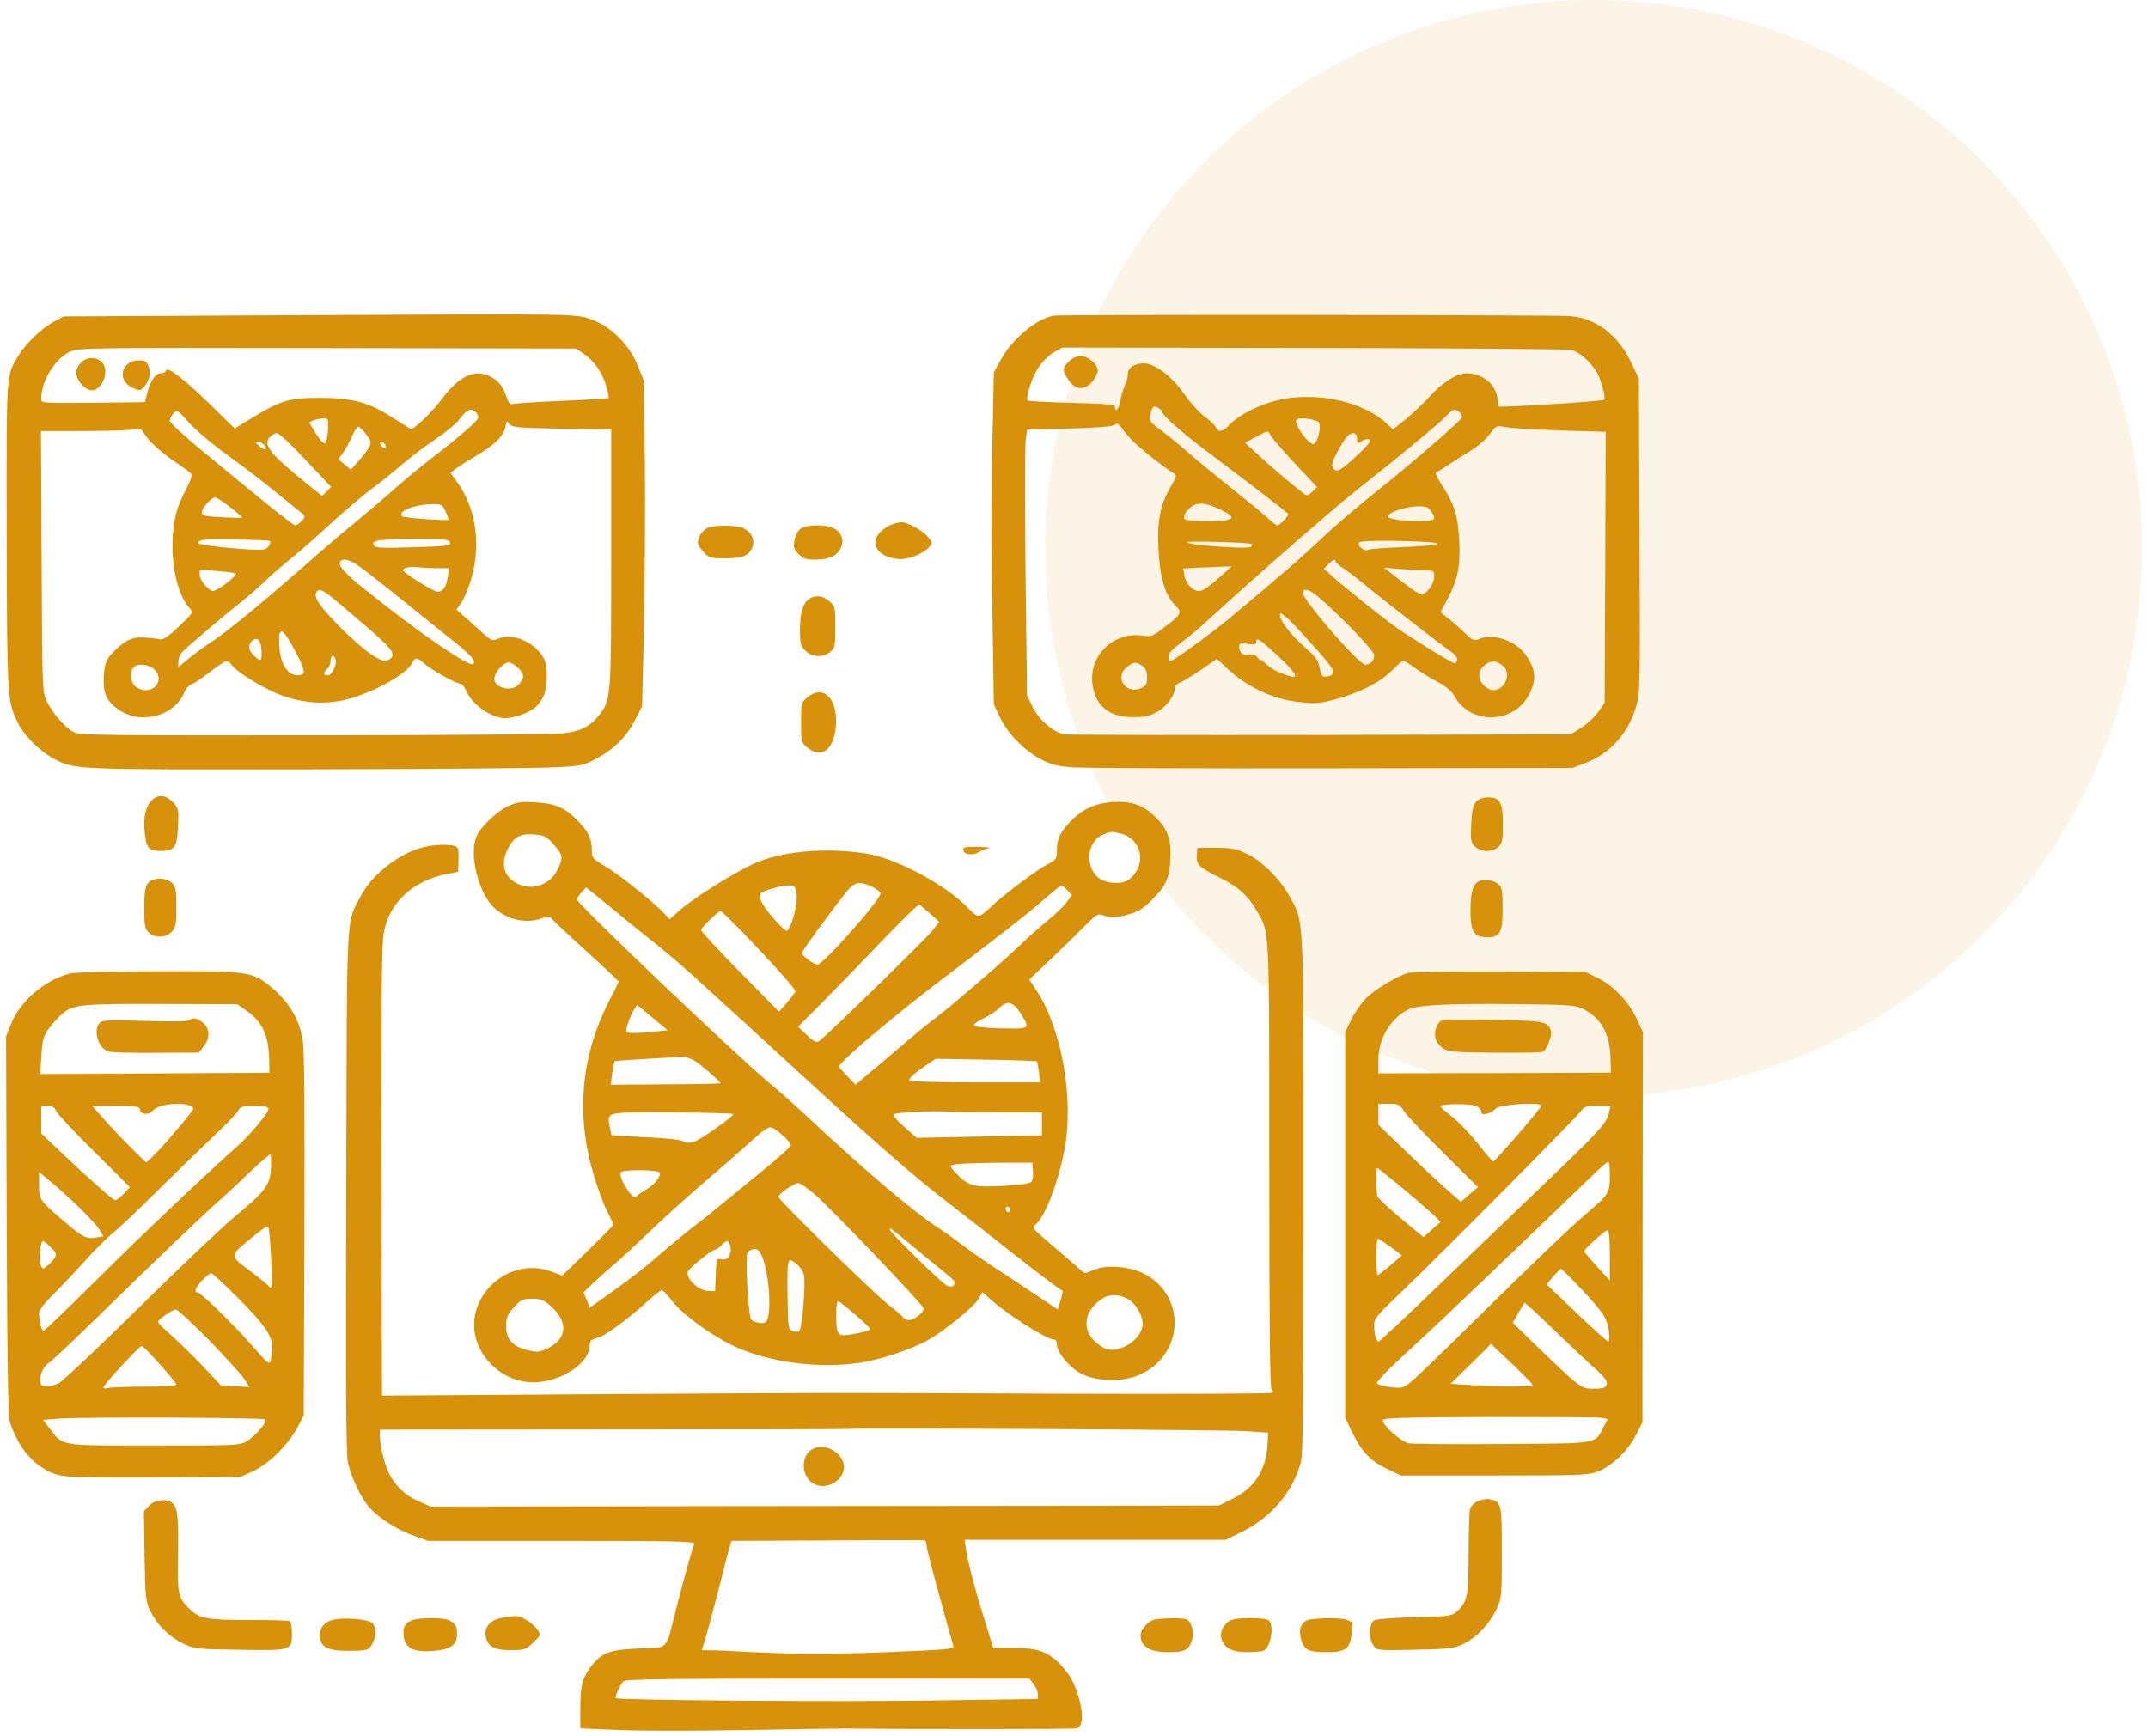
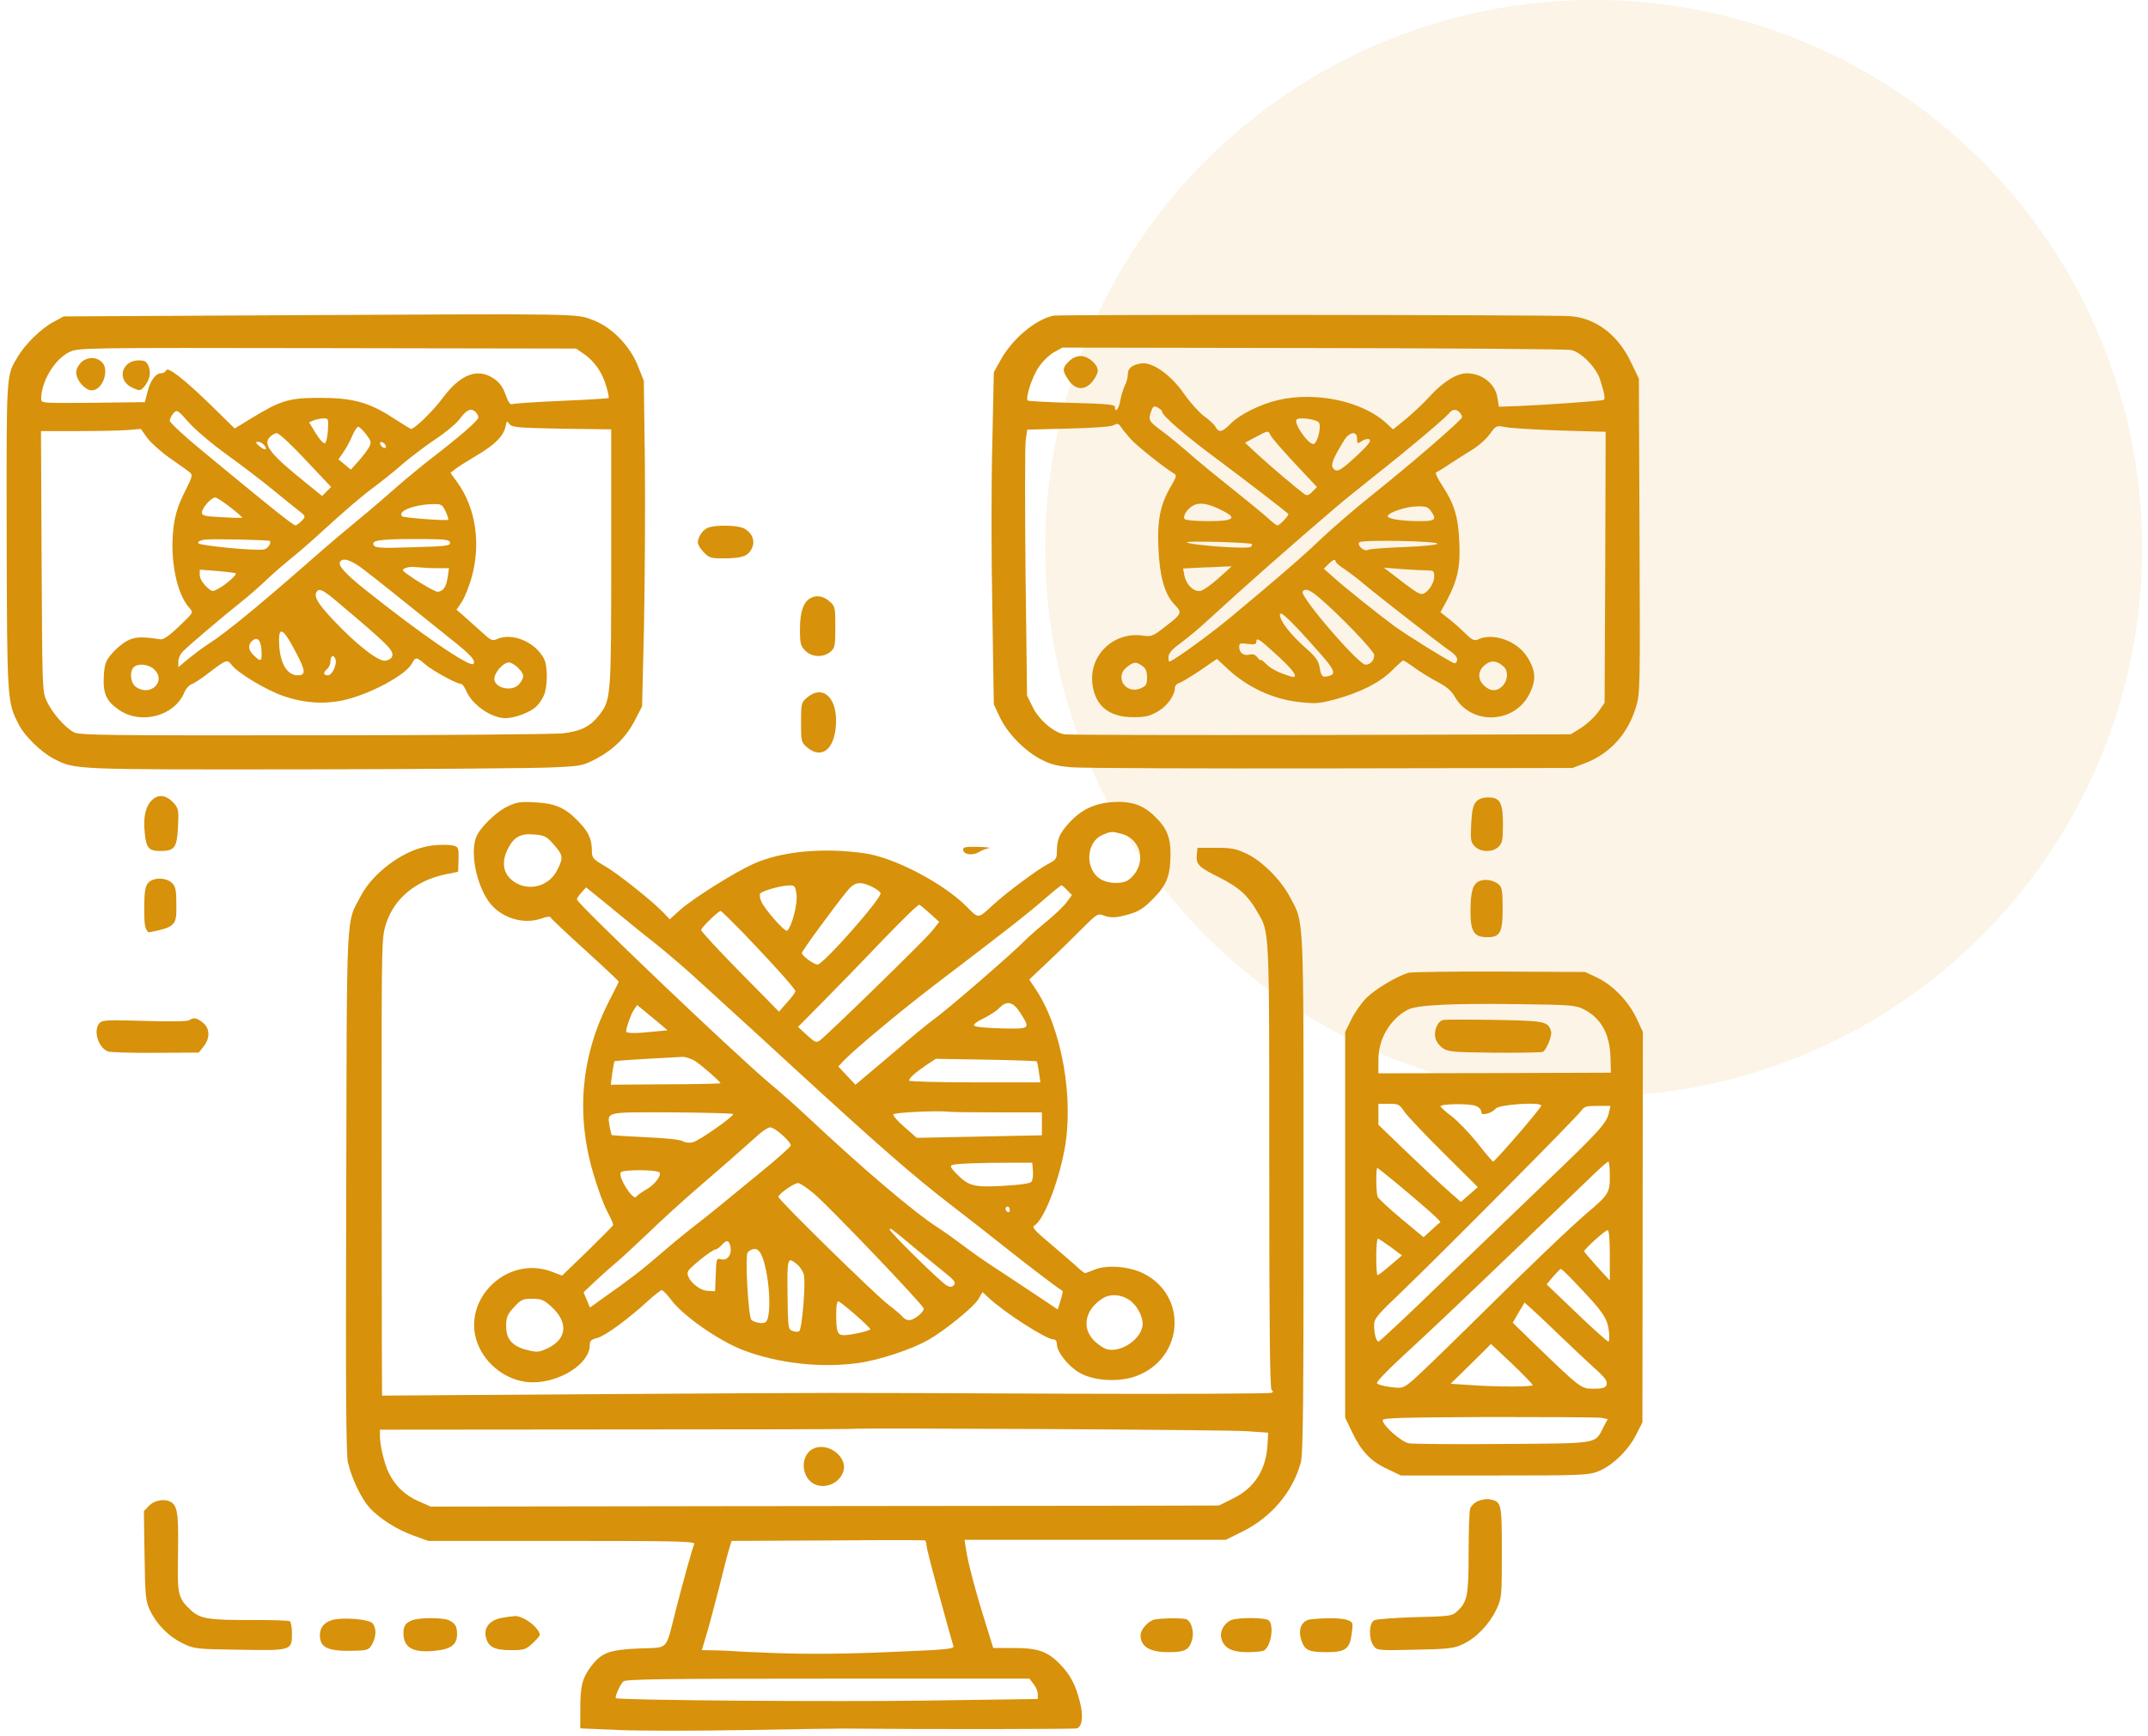
<svg xmlns="http://www.w3.org/2000/svg" width="94" height="76" viewBox="0 0 94 76" fill="none">
  <circle opacity="0.1" cx="69.742" cy="24" r="24" fill="#D7910A" />
  <path d="M13.197 13.795L2.787 13.851L2.318 14.104C1.811 14.377 1.108 15.061 0.789 15.596C0.264 16.468 0.283 16.205 0.292 23.464C0.311 30.695 0.311 30.714 0.817 31.708C1.07 32.214 1.802 32.927 2.346 33.208C3.302 33.696 3.096 33.687 13.281 33.677C18.495 33.668 23.372 33.63 24.122 33.593C25.435 33.536 25.51 33.518 26.082 33.218C26.861 32.805 27.414 32.252 27.789 31.52L28.099 30.92L28.183 27.356C28.221 25.396 28.239 22.189 28.221 20.229L28.174 16.665L27.911 16.008C27.564 15.127 26.758 14.311 25.951 14.011C25.22 13.729 25.52 13.729 13.197 13.795ZM25.538 15.483C26.007 15.802 26.354 16.299 26.523 16.881C26.608 17.152 26.654 17.396 26.636 17.424C26.608 17.443 25.689 17.5 24.582 17.546C23.475 17.593 22.509 17.659 22.434 17.687C22.331 17.734 22.247 17.621 22.125 17.274C22.003 16.937 21.862 16.74 21.609 16.571C20.906 16.093 20.155 16.374 19.386 17.406C18.964 17.978 18.148 18.775 17.989 18.775C17.961 18.775 17.614 18.559 17.22 18.306C16.16 17.612 15.438 17.415 13.994 17.415C12.643 17.415 12.287 17.528 11.021 18.297L10.271 18.756L9.201 17.706C8.029 16.571 7.326 16.027 7.27 16.215C7.241 16.28 7.148 16.337 7.063 16.337C6.81 16.337 6.585 16.646 6.454 17.152L6.341 17.603L4.072 17.631C1.83 17.649 1.802 17.649 1.802 17.462C1.802 16.702 2.383 15.736 3.021 15.418C3.424 15.221 3.434 15.221 14.322 15.239L25.21 15.258L25.538 15.483ZM9.952 19.919C10.599 20.388 11.499 21.073 11.94 21.438C12.39 21.804 12.896 22.217 13.065 22.348C13.384 22.592 13.384 22.601 13.206 22.798C13.103 22.901 12.981 22.995 12.925 22.995C12.822 22.995 11.715 22.104 8.836 19.722C8.057 19.084 7.429 18.494 7.429 18.419C7.429 18.334 7.504 18.194 7.588 18.09C7.748 17.922 7.767 17.931 8.264 18.494C8.536 18.803 9.295 19.45 9.952 19.919ZM20.821 18.043C20.887 18.109 20.934 18.212 20.934 18.278C20.934 18.4 20.08 19.141 18.908 20.041C18.505 20.351 17.811 20.923 17.37 21.307C16.929 21.701 16.151 22.367 15.635 22.789C15.119 23.211 14.378 23.839 13.994 24.177C11.415 26.446 9.886 27.703 9.117 28.191C8.883 28.341 8.498 28.632 8.254 28.828L7.804 29.204V28.95C7.804 28.819 7.898 28.613 8.02 28.5C8.329 28.191 9.905 26.859 10.561 26.343C10.88 26.09 11.387 25.649 11.696 25.349C12.006 25.058 12.475 24.655 12.728 24.449C12.99 24.242 13.45 23.849 13.769 23.558C15.166 22.282 15.794 21.748 16.348 21.335C16.676 21.091 17.248 20.641 17.604 20.322C17.97 20.013 18.617 19.516 19.058 19.225C19.499 18.934 19.986 18.531 20.137 18.315C20.427 17.922 20.624 17.846 20.821 18.043ZM14.35 18.841C14.331 19.131 14.275 19.384 14.219 19.403C14.153 19.422 13.975 19.225 13.816 18.962L13.525 18.484L13.731 18.4C13.853 18.353 14.041 18.315 14.163 18.315C14.369 18.306 14.378 18.334 14.35 18.841ZM24.582 18.766L26.748 18.794V24.393C26.748 30.46 26.739 30.629 26.242 31.276C25.839 31.801 25.426 32.008 24.619 32.102C24.235 32.139 19.321 32.186 13.712 32.186C4.784 32.195 3.471 32.186 3.237 32.055C2.852 31.858 2.29 31.211 2.046 30.695C1.849 30.273 1.849 30.16 1.821 24.561L1.793 18.869H3.424C4.325 18.869 5.309 18.85 5.61 18.822L6.163 18.775L6.444 19.169C6.604 19.384 7.044 19.778 7.429 20.05C7.813 20.322 8.207 20.594 8.292 20.669C8.442 20.782 8.432 20.848 8.076 21.551C7.795 22.114 7.673 22.489 7.598 23.052C7.42 24.458 7.72 25.987 8.292 26.615C8.47 26.812 8.47 26.812 7.842 27.412C7.401 27.834 7.157 28.003 7.016 27.985C6.163 27.853 5.872 27.872 5.516 28.078C5.309 28.2 5.019 28.453 4.859 28.65C4.615 28.95 4.569 29.101 4.54 29.635C4.503 30.376 4.672 30.723 5.244 31.098C6.2 31.726 7.635 31.332 8.057 30.329C8.123 30.16 8.282 29.982 8.395 29.945C8.517 29.898 8.798 29.71 9.033 29.532C9.933 28.847 9.933 28.847 10.149 29.119C10.43 29.476 11.64 30.198 12.381 30.46C13.3 30.779 14.181 30.835 15.044 30.648C16.179 30.395 17.755 29.551 18.026 29.044C18.186 28.744 18.233 28.753 18.608 29.082C18.927 29.354 19.977 29.935 20.174 29.935C20.23 29.935 20.334 30.076 20.399 30.235C20.662 30.854 21.487 31.426 22.115 31.436C22.519 31.436 23.175 31.192 23.456 30.939C23.578 30.826 23.738 30.601 23.803 30.432C23.972 30.038 23.972 29.147 23.803 28.828C23.419 28.097 22.406 27.675 21.75 27.975C21.543 28.069 21.468 28.031 21.018 27.609C20.737 27.356 20.39 27.047 20.24 26.915L19.977 26.69L20.212 26.343C20.334 26.156 20.54 25.649 20.652 25.227C21.046 23.774 20.812 22.245 20.043 21.157L19.715 20.698L19.93 20.529C20.043 20.435 20.465 20.172 20.859 19.938C21.656 19.469 22.04 19.084 22.125 18.662C22.172 18.419 22.19 18.409 22.294 18.559C22.406 18.709 22.65 18.728 24.582 18.766ZM16.02 19.009C16.254 19.319 16.263 19.366 16.141 19.591C16.066 19.722 15.86 19.994 15.682 20.191L15.354 20.557L15.082 20.332L14.81 20.107L15.007 19.825C15.119 19.675 15.297 19.356 15.4 19.113C15.494 18.878 15.626 18.681 15.672 18.681C15.729 18.681 15.879 18.831 16.02 19.009ZM13.384 20.144L14.491 21.317L14.294 21.513L14.097 21.71L13.412 21.157C11.846 19.9 11.499 19.469 11.799 19.141C11.893 19.038 12.034 18.962 12.118 18.962C12.212 18.962 12.784 19.497 13.384 20.144ZM11.555 19.478C11.743 19.703 11.602 19.741 11.358 19.535C11.18 19.384 11.171 19.347 11.284 19.338C11.368 19.338 11.49 19.403 11.555 19.478ZM16.882 19.516C16.91 19.591 16.873 19.628 16.798 19.6C16.732 19.581 16.657 19.506 16.639 19.441C16.61 19.366 16.648 19.328 16.723 19.356C16.788 19.375 16.864 19.45 16.882 19.516ZM10.083 22.207C10.383 22.442 10.618 22.648 10.599 22.658C10.589 22.676 10.177 22.667 9.708 22.639C8.958 22.601 8.836 22.573 8.836 22.433C8.836 22.235 9.248 21.776 9.417 21.776C9.483 21.776 9.783 21.973 10.083 22.207ZM19.499 22.386C19.583 22.564 19.64 22.733 19.611 22.751C19.546 22.808 17.67 22.667 17.595 22.601C17.379 22.376 18.12 22.085 18.945 22.067C19.311 22.057 19.358 22.085 19.499 22.386ZM11.809 23.68C11.884 23.764 11.724 24.008 11.574 24.046C11.255 24.13 8.714 23.886 8.676 23.774C8.648 23.708 8.761 23.652 8.948 23.623C9.286 23.577 11.752 23.633 11.809 23.68ZM19.696 23.755C19.724 23.886 19.527 23.914 18.148 23.952C16.488 24.008 16.338 23.989 16.338 23.783C16.338 23.633 16.91 23.586 18.542 23.595C19.499 23.605 19.668 23.623 19.696 23.755ZM15.935 24.946C16.442 25.33 17.398 26.099 20.024 28.209C20.643 28.716 20.831 28.941 20.709 29.063C20.549 29.222 18.317 27.684 15.944 25.781C15.1 25.105 14.782 24.749 14.885 24.59C15.007 24.393 15.382 24.515 15.935 24.946ZM19.096 24.871H19.649L19.593 25.246C19.536 25.687 19.386 25.902 19.142 25.902C19.002 25.902 17.895 25.227 17.651 24.993C17.548 24.89 17.914 24.777 18.214 24.824C18.392 24.843 18.786 24.871 19.096 24.871ZM10.318 25.096C10.374 25.162 9.886 25.593 9.548 25.771C9.295 25.912 9.276 25.912 9.014 25.659C8.854 25.509 8.742 25.302 8.742 25.171V24.936L9.502 24.993C9.924 25.03 10.289 25.077 10.318 25.096ZM14.716 26.306C17.051 28.275 17.257 28.482 17.154 28.753C17.126 28.819 16.995 28.904 16.873 28.922C16.573 28.979 15.588 28.209 14.585 27.14C13.919 26.437 13.722 26.109 13.853 25.912C13.956 25.734 14.125 25.809 14.716 26.306ZM13.018 28.688C13.375 29.382 13.375 29.56 13.028 29.56C12.531 29.56 12.212 28.96 12.212 28.022C12.212 27.366 12.437 27.553 13.018 28.688ZM11.443 28.463C11.471 28.96 11.424 28.997 11.115 28.697C10.871 28.472 10.843 28.247 11.011 28.078C11.246 27.844 11.415 27.994 11.443 28.463ZM14.678 28.847C14.763 29.063 14.538 29.56 14.35 29.56C14.144 29.56 14.134 29.438 14.322 29.279C14.397 29.213 14.463 29.063 14.463 28.941C14.463 28.697 14.603 28.641 14.678 28.847ZM22.669 29.232C22.95 29.504 22.959 29.654 22.734 29.926C22.406 30.348 21.506 30.085 21.646 29.616C21.731 29.326 22.069 28.997 22.265 28.997C22.359 28.997 22.547 29.101 22.669 29.232ZM6.744 29.297C7.298 29.823 6.585 30.517 5.947 30.067C5.713 29.907 5.656 29.401 5.853 29.204C6.032 29.026 6.51 29.072 6.744 29.297Z" fill="#D7910A" />
  <path d="M3.49 15.932C3.35 16.111 3.312 16.261 3.35 16.43C3.434 16.758 3.762 17.086 4.015 17.086C4.503 17.086 4.813 16.167 4.447 15.839C4.175 15.585 3.725 15.632 3.49 15.932Z" fill="#D7910A" />
  <path d="M5.555 15.963C5.217 16.3 5.348 16.797 5.845 16.994C6.117 17.116 6.155 17.107 6.324 16.91C6.558 16.61 6.614 16.328 6.502 16.028C6.417 15.822 6.342 15.775 6.07 15.775C5.864 15.775 5.667 15.85 5.555 15.963Z" fill="#D7910A" />
  <path d="M46.099 13.818C45.301 13.987 44.289 14.84 43.773 15.787L43.491 16.294L43.426 19.389C43.379 21.086 43.379 24.359 43.426 26.657L43.491 30.83L43.745 31.374C44.073 32.078 44.804 32.837 45.517 33.222C45.967 33.456 46.239 33.531 46.896 33.587C47.346 33.625 52.457 33.644 58.262 33.634L68.813 33.616L69.357 33.409C70.445 32.997 71.233 32.134 71.589 30.962C71.776 30.361 71.776 30.136 71.748 23.459L71.72 16.575L71.373 15.853C70.801 14.643 69.807 13.902 68.672 13.837C67.706 13.78 46.361 13.762 46.099 13.818ZM68.757 15.319C69.207 15.422 69.854 16.087 70.023 16.613C70.22 17.241 70.257 17.457 70.182 17.504C70.117 17.55 67.575 17.729 66.403 17.776L65.596 17.804L65.531 17.419C65.446 16.81 64.865 16.341 64.189 16.341C63.739 16.341 63.12 16.735 62.548 17.372C62.333 17.616 61.882 18.038 61.563 18.31L60.963 18.798L60.672 18.526C59.622 17.56 57.587 17.128 55.927 17.513C55.13 17.701 54.239 18.151 53.845 18.554C53.489 18.92 53.339 18.948 53.198 18.695C53.151 18.591 52.917 18.376 52.692 18.216C52.467 18.047 52.082 17.616 51.829 17.26C51.257 16.416 50.422 15.825 49.934 15.909C49.531 15.975 49.353 16.116 49.353 16.406C49.353 16.528 49.297 16.744 49.222 16.885C49.156 17.025 49.062 17.316 49.025 17.532C48.968 17.907 48.79 18.104 48.79 17.804C48.79 17.71 48.406 17.672 46.914 17.635C45.873 17.607 45.011 17.56 44.973 17.532C44.87 17.419 45.161 16.5 45.452 16.078C45.611 15.834 45.911 15.543 46.117 15.422L46.492 15.215L57.465 15.234C63.505 15.243 68.579 15.281 68.757 15.319ZM50.853 18.01C50.853 18.188 51.801 19.014 53.292 20.12C54.623 21.114 56.18 22.315 56.377 22.493C56.434 22.54 56.002 22.999 55.899 22.999C55.861 22.999 55.664 22.849 55.477 22.671C55.28 22.493 54.548 21.893 53.855 21.339C53.16 20.786 52.335 20.111 52.026 19.829C51.716 19.558 51.2 19.126 50.882 18.892C50.263 18.441 50.234 18.385 50.385 17.982C50.459 17.776 50.506 17.757 50.666 17.841C50.769 17.898 50.853 17.973 50.853 18.01ZM63.871 18.047C63.936 18.113 63.983 18.207 63.983 18.263C63.983 18.376 61.685 20.364 59.997 21.705C59.331 22.24 58.356 23.074 57.84 23.562C56.987 24.378 56.002 25.231 53.817 27.051C53.114 27.632 52.007 28.457 51.397 28.842C51.135 29.001 51.135 29.001 51.135 28.776C51.135 28.598 51.266 28.439 51.679 28.139C51.969 27.923 52.495 27.491 52.832 27.173C54.342 25.785 56.471 23.9 58.441 22.221C58.731 21.968 59.538 21.321 60.232 20.767C61.601 19.689 63.205 18.338 63.411 18.094C63.561 17.907 63.711 17.888 63.871 18.047ZM57.718 18.498C57.84 18.685 57.643 19.436 57.474 19.436C57.231 19.436 56.593 18.507 56.743 18.366C56.856 18.244 57.634 18.357 57.718 18.498ZM49.484 19.22C49.728 19.501 51.013 20.523 51.379 20.73C51.501 20.795 51.491 20.87 51.229 21.311C50.778 22.08 50.638 22.774 50.694 23.984C50.75 25.25 50.966 26 51.388 26.451C51.754 26.835 51.744 26.854 50.9 27.501C50.45 27.848 50.375 27.876 50 27.82C48.706 27.642 47.618 28.72 47.815 29.995C47.946 30.915 48.556 31.393 49.587 31.393C50.131 31.393 50.319 31.346 50.675 31.14C51.088 30.896 51.416 30.436 51.416 30.099C51.416 30.014 51.51 29.921 51.613 29.892C51.726 29.855 52.138 29.602 52.532 29.339L53.254 28.842L53.789 29.339C54.623 30.089 55.674 30.577 56.743 30.718C57.559 30.811 57.681 30.811 58.422 30.614C59.51 30.324 60.382 29.883 60.916 29.348C61.16 29.105 61.385 28.908 61.404 28.908C61.432 28.908 61.657 29.048 61.901 29.227C62.145 29.405 62.595 29.686 62.905 29.846C63.289 30.042 63.524 30.249 63.655 30.483C64.368 31.759 66.29 31.693 66.937 30.361C67.237 29.761 67.209 29.33 66.815 28.73C66.375 28.054 65.352 27.689 64.705 27.979C64.518 28.064 64.443 28.035 64.114 27.717C63.917 27.52 63.589 27.229 63.392 27.079L63.036 26.797L63.317 26.282C63.786 25.41 63.917 24.781 63.861 23.712C63.814 22.605 63.636 22.052 63.12 21.264C62.914 20.955 62.792 20.692 62.848 20.674C62.905 20.655 63.158 20.505 63.402 20.336C63.645 20.176 64.086 19.895 64.377 19.717C64.677 19.539 65.043 19.22 65.193 19.004C65.474 18.62 65.484 18.62 65.877 18.695C66.103 18.741 67.181 18.807 68.278 18.845L70.267 18.901L70.248 24.837L70.22 30.765L69.938 31.168C69.779 31.393 69.441 31.702 69.188 31.862L68.738 32.143L57.803 32.171C51.791 32.181 46.736 32.171 46.577 32.143C46.099 32.059 45.461 31.505 45.189 30.943L44.945 30.446L44.879 25.062C44.851 22.099 44.851 19.473 44.889 19.239L44.955 18.807L46.755 18.76C47.871 18.732 48.631 18.676 48.743 18.61C48.903 18.517 48.95 18.535 49.072 18.713C49.147 18.826 49.334 19.051 49.484 19.22ZM55.599 19.051C55.646 19.154 56.124 19.707 56.659 20.28L57.634 21.321L57.428 21.527C57.287 21.677 57.193 21.705 57.099 21.639C56.752 21.386 55.618 20.43 55.083 19.933L54.483 19.379L54.942 19.135C55.505 18.835 55.496 18.835 55.599 19.051ZM59.388 19.201C59.388 19.426 59.397 19.436 59.603 19.304C59.725 19.22 59.866 19.192 59.932 19.239C60.016 19.295 59.875 19.473 59.444 19.886C58.666 20.608 58.506 20.702 58.347 20.505C58.225 20.355 58.309 20.111 58.825 19.267C59.059 18.892 59.388 18.854 59.388 19.201ZM53.498 22.352C53.939 22.577 53.995 22.68 53.733 22.756C53.395 22.849 51.904 22.821 51.838 22.718C51.754 22.577 51.96 22.268 52.232 22.118C52.513 21.977 52.898 22.043 53.498 22.352ZM62.614 22.362C62.886 22.737 62.811 22.812 62.164 22.812C61.329 22.812 60.691 22.709 60.729 22.587C60.785 22.418 61.554 22.165 62.032 22.165C62.379 22.155 62.501 22.193 62.614 22.362ZM54.783 23.815C54.811 23.834 54.783 23.89 54.736 23.937C54.623 24.05 52.073 23.862 51.941 23.74C51.857 23.665 54.699 23.74 54.783 23.815ZM62.905 23.797C62.905 23.853 62.314 23.909 61.442 23.947C60.635 23.975 59.922 24.031 59.866 24.068C59.697 24.172 59.341 23.834 59.5 23.731C59.678 23.618 62.905 23.684 62.905 23.797ZM58.45 24.584C58.45 24.622 58.628 24.781 58.853 24.922C59.069 25.072 59.481 25.381 59.763 25.625C60.354 26.122 63.026 28.204 63.495 28.523C63.683 28.654 63.795 28.805 63.767 28.898C63.749 28.983 63.702 29.039 63.645 29.03C63.495 29.001 61.601 27.829 61.02 27.407C60.251 26.835 58.862 25.728 58.356 25.269L57.934 24.894L58.122 24.706C58.319 24.5 58.45 24.453 58.45 24.584ZM53.339 25.297C53.029 25.578 52.673 25.832 52.551 25.86C52.26 25.935 51.913 25.607 51.829 25.184L51.773 24.884L52.504 24.847C52.917 24.837 53.395 24.809 53.573 24.8L53.901 24.791L53.339 25.297ZM62.464 24.969C62.736 24.969 62.764 24.997 62.764 25.241C62.764 25.55 62.445 26 62.22 26C62.07 25.991 61.92 25.897 60.973 25.166L60.56 24.847L61.357 24.913C61.798 24.941 62.295 24.969 62.464 24.969ZM57.672 26.113C58.581 26.873 60.138 28.495 60.138 28.673C60.138 28.908 59.969 29.095 59.754 29.095C59.453 29.095 56.874 26.104 57.006 25.897C57.099 25.738 57.315 25.813 57.672 26.113ZM57.775 28.608C58.403 29.32 58.478 29.508 58.15 29.592C57.868 29.667 57.822 29.62 57.746 29.208C57.7 28.917 57.578 28.748 57.118 28.345C56.462 27.764 56.011 27.182 56.011 26.901C56.011 26.694 56.509 27.173 57.775 28.608ZM55.908 28.701C56.668 29.395 56.874 29.733 56.462 29.602C55.965 29.452 55.627 29.283 55.402 29.058C55.271 28.926 55.167 28.851 55.167 28.889C55.167 28.926 55.102 28.88 55.027 28.776C54.933 28.654 54.83 28.617 54.68 28.654C54.427 28.72 54.23 28.579 54.23 28.317C54.23 28.157 54.276 28.139 54.605 28.186C54.895 28.223 54.98 28.204 54.98 28.092C54.98 27.885 55.092 27.951 55.908 28.701ZM65.793 29.17C66.009 29.358 65.999 29.761 65.765 30.014C65.521 30.277 65.23 30.277 64.949 30.014C64.649 29.733 64.668 29.348 64.987 29.105C65.249 28.889 65.493 28.908 65.793 29.17ZM49.991 29.151C50.141 29.255 50.197 29.386 50.197 29.648C50.197 29.967 50.159 30.024 49.906 30.136C49.25 30.399 48.762 29.63 49.315 29.198C49.615 28.964 49.719 28.954 49.991 29.151Z" fill="#D7910A" />
  <path d="M46.775 15.822C46.484 16.103 46.484 16.225 46.756 16.628C47.056 17.078 47.46 17.106 47.797 16.713C47.929 16.553 48.041 16.337 48.041 16.234C48.041 15.944 47.629 15.587 47.291 15.587C47.113 15.587 46.916 15.672 46.775 15.822Z" fill="#D7910A" />
-   <path d="M38.972 22.983C37.968 23.443 38.146 24.343 39.262 24.465C39.712 24.521 40.369 24.268 40.669 23.94C40.81 23.78 40.81 23.752 40.622 23.518C40.435 23.283 39.956 22.983 39.553 22.87C39.45 22.833 39.187 22.889 38.972 22.983Z" fill="#D7910A" />
  <path d="M31.099 23.063C30.855 23.11 30.639 23.335 30.555 23.625C30.508 23.776 30.564 23.907 30.761 24.132C31.014 24.413 31.08 24.441 31.633 24.441C32.449 24.441 32.721 24.357 32.89 24.029C33.068 23.691 32.927 23.325 32.552 23.128C32.308 23.006 31.558 22.969 31.099 23.063Z" fill="#D7910A" />
-   <path d="M35.015 23.155C34.903 23.249 34.79 23.483 34.762 23.671C34.715 23.952 34.743 24.055 34.94 24.252C35.146 24.449 35.268 24.496 35.681 24.496C36.262 24.496 36.591 24.355 36.778 24.018C36.966 23.69 36.844 23.314 36.506 23.136C36.122 22.939 35.268 22.949 35.015 23.155Z" fill="#D7910A" />
  <path d="M35.449 26.193C35.148 26.372 35.008 26.803 35.008 27.544C35.008 28.172 35.036 28.285 35.242 28.482C35.524 28.773 36.021 28.791 36.33 28.538C36.536 28.369 36.555 28.294 36.555 27.45C36.555 26.569 36.546 26.54 36.293 26.315C36.011 26.081 35.721 26.034 35.449 26.193Z" fill="#D7910A" />
  <path d="M35.317 30.535C35.064 30.75 35.055 30.797 35.055 31.623C35.055 32.448 35.064 32.495 35.317 32.711C35.955 33.255 36.527 32.804 36.583 31.707C36.649 30.544 36.011 29.944 35.317 30.535Z" fill="#D7910A" />
  <path d="M6.646 35.027C6.364 35.309 6.261 35.778 6.336 36.472C6.402 37.119 6.514 37.25 7.002 37.25C7.64 37.25 7.743 37.119 7.79 36.2C7.827 35.468 7.809 35.393 7.612 35.159C7.274 34.793 6.936 34.746 6.646 35.027Z" fill="#D7910A" />
  <path d="M64.599 35.092C64.468 35.233 64.411 35.486 64.383 36.067C64.346 36.77 64.365 36.874 64.543 37.052C64.805 37.315 65.33 37.315 65.584 37.061C65.743 36.902 65.771 36.752 65.771 36.095C65.771 35.139 65.649 34.904 65.124 34.904C64.89 34.904 64.712 34.97 64.599 35.092Z" fill="#D7910A" />
  <path d="M22.197 35.308C21.7 35.543 20.987 36.246 20.837 36.649C20.574 37.325 20.837 38.675 21.381 39.453C21.878 40.157 22.863 40.485 23.669 40.213C23.922 40.119 24.082 40.101 24.101 40.166C24.119 40.213 24.795 40.851 25.601 41.582C26.417 42.323 27.074 42.942 27.074 42.97C27.074 42.998 26.877 43.392 26.633 43.861C25.442 46.206 25.198 48.747 25.948 51.308C26.126 51.945 26.408 52.714 26.567 53.014C26.727 53.315 26.849 53.587 26.83 53.633C26.811 53.671 26.295 54.187 25.695 54.778L24.598 55.837L24.157 55.669C22.122 54.89 20.059 57.029 20.968 58.97C21.39 59.88 22.347 60.508 23.313 60.508C24.532 60.508 25.808 59.682 25.808 58.885C25.808 58.698 25.864 58.632 26.136 58.566C26.464 58.492 27.505 57.732 28.387 56.916C28.659 56.672 28.912 56.475 28.959 56.475C29.015 56.475 29.212 56.681 29.399 56.935C29.934 57.629 31.5 58.717 32.551 59.11C34.079 59.682 35.917 59.889 37.549 59.664C38.459 59.542 39.884 59.073 40.625 58.651C41.338 58.248 42.604 57.216 42.81 56.878L42.998 56.559L43.242 56.785C43.945 57.45 45.783 58.632 46.112 58.632C46.196 58.632 46.252 58.717 46.252 58.848C46.252 59.176 46.749 59.804 47.237 60.086C47.856 60.452 48.991 60.517 49.741 60.227C51.795 59.457 51.992 56.738 50.06 55.753C49.441 55.434 48.438 55.35 47.903 55.575C47.706 55.659 47.518 55.725 47.481 55.725C47.443 55.725 47.246 55.565 47.04 55.368C46.824 55.181 46.309 54.731 45.886 54.374C45.258 53.849 45.146 53.709 45.268 53.643C45.671 53.408 46.29 51.852 46.581 50.342C47.012 48.081 46.459 44.977 45.315 43.289L45.042 42.877L45.905 42.061C46.384 41.611 47.05 40.954 47.397 40.607C47.978 40.026 48.044 39.979 48.269 40.063C48.606 40.194 48.859 40.185 49.45 40.007C49.844 39.894 50.069 39.744 50.482 39.322C51.073 38.722 51.223 38.309 51.223 37.343C51.223 36.649 51.045 36.218 50.538 35.74C50.022 35.233 49.497 35.055 48.672 35.111C47.875 35.168 47.303 35.449 46.768 36.04C46.365 36.48 46.252 36.762 46.252 37.25C46.252 37.587 46.215 37.634 45.877 37.812C45.446 38.028 44.048 39.069 43.486 39.585C42.782 40.232 42.848 40.232 42.295 39.678C41.272 38.656 39.144 37.54 37.849 37.353C36.03 37.09 34.192 37.259 32.954 37.822C32.129 38.197 30.319 39.331 29.765 39.829L29.306 40.241L29.081 39.997C28.63 39.51 27.064 38.253 26.492 37.925C25.939 37.597 25.901 37.559 25.901 37.231C25.901 36.724 25.751 36.406 25.311 35.955C24.738 35.355 24.307 35.168 23.416 35.121C22.769 35.083 22.6 35.111 22.197 35.308ZM49.085 36.499C50.013 36.762 50.191 37.906 49.385 38.516C49.15 38.694 48.569 38.694 48.222 38.516C47.471 38.131 47.49 36.874 48.25 36.546C48.616 36.387 48.653 36.387 49.085 36.499ZM24.232 36.968C24.645 37.437 24.663 37.54 24.382 38.094C23.988 38.872 22.975 39.06 22.347 38.478C22.009 38.159 21.962 37.709 22.206 37.193C22.469 36.649 22.769 36.471 23.369 36.527C23.829 36.565 23.913 36.602 24.232 36.968ZM38.159 38.816C38.337 38.9 38.506 39.022 38.534 39.097C38.609 39.294 36.03 42.22 35.777 42.22C35.608 42.22 35.092 41.836 35.092 41.714C35.092 41.629 36.414 39.819 37.071 39.003C37.39 38.609 37.643 38.562 38.159 38.816ZM34.858 39.153C34.914 39.538 34.661 40.532 34.454 40.738C34.361 40.832 33.423 39.763 33.301 39.425C33.254 39.303 33.235 39.163 33.263 39.116C33.338 39.003 34.145 38.769 34.501 38.76C34.783 38.75 34.801 38.769 34.858 39.153ZM46.703 38.966L46.909 39.181L46.693 39.472C46.581 39.641 46.187 40.016 45.812 40.326C45.446 40.626 45.042 40.982 44.921 41.104C44.33 41.714 41.394 44.255 40.813 44.658C40.635 44.79 40.044 45.268 39.5 45.737C38.956 46.197 38.271 46.787 37.971 47.031L37.437 47.481L37.062 47.087L36.686 46.684L36.94 46.412C37.408 45.925 39.416 44.246 40.953 43.074C43.889 40.842 44.996 39.979 45.69 39.369C46.074 39.031 46.421 38.76 46.449 38.75C46.477 38.75 46.59 38.844 46.703 38.966ZM27.261 40.157C27.674 40.504 28.33 41.029 28.715 41.329C29.099 41.639 29.822 42.248 30.309 42.689C32.447 44.64 33.798 45.868 34.717 46.722C38.374 50.079 39.941 51.458 41.638 52.761C42.238 53.221 43.326 54.074 44.048 54.646C45.061 55.453 46.224 56.334 46.505 56.513C46.515 56.522 46.477 56.71 46.412 56.925L46.29 57.319L45.277 56.644C44.714 56.269 43.926 55.744 43.533 55.49C43.129 55.228 42.492 54.787 42.117 54.496C41.732 54.206 41.254 53.868 41.047 53.737C40.006 53.071 37.784 51.186 35.28 48.832C34.839 48.419 34.107 47.772 33.657 47.397C32.147 46.131 25.245 39.547 25.245 39.369C25.245 39.322 25.339 39.181 25.451 39.06L25.648 38.844L26.079 39.191C26.314 39.378 26.849 39.819 27.261 40.157ZM40.71 39.997L41.104 40.354L40.775 40.766C40.428 41.188 36.18 45.334 35.87 45.549C35.72 45.653 35.655 45.624 35.308 45.306L34.923 44.949L36.02 43.843C36.621 43.233 37.802 42.023 38.628 41.151C39.462 40.288 40.175 39.585 40.231 39.603C40.278 39.622 40.494 39.8 40.71 39.997ZM32.475 40.785C33.817 42.183 34.811 43.289 34.811 43.392C34.801 43.439 34.642 43.664 34.445 43.88L34.089 44.283L32.382 42.548C31.453 41.601 30.684 40.776 30.684 40.71C30.684 40.607 31.425 39.885 31.538 39.876C31.566 39.876 31.988 40.288 32.475 40.785ZM44.658 44.349C45.099 45.043 45.099 45.043 43.795 45.015C43.092 44.996 42.642 44.949 42.623 44.883C42.604 44.827 42.801 44.687 43.064 44.565C43.317 44.443 43.617 44.246 43.73 44.124C44.067 43.777 44.339 43.843 44.658 44.349ZM28.893 44.827L29.212 45.099L28.621 45.156C27.843 45.24 27.402 45.24 27.402 45.146C27.402 44.977 27.599 44.424 27.73 44.218L27.88 43.993L28.227 44.274C28.415 44.433 28.715 44.677 28.893 44.827ZM30.44 46.459C30.769 46.684 31.528 47.35 31.528 47.416C31.528 47.434 30.45 47.463 29.128 47.463L26.727 47.481L26.792 46.984C26.83 46.712 26.877 46.478 26.886 46.459C26.914 46.431 27.589 46.384 29.868 46.262C30.009 46.262 30.272 46.346 30.44 46.459ZM45.371 46.459C45.389 46.487 45.436 46.703 45.465 46.937L45.53 47.378H42.651C41.075 47.378 39.781 47.341 39.781 47.303C39.781 47.191 40.044 46.956 40.541 46.618L40.953 46.346L43.139 46.384C44.349 46.403 45.343 46.44 45.371 46.459ZM43.683 48.691H45.596V49.188V49.695L42.857 49.751L40.119 49.807L39.575 49.329C39.265 49.066 39.059 48.813 39.097 48.776C39.181 48.691 41.029 48.607 41.507 48.663C41.657 48.682 42.632 48.691 43.683 48.691ZM32.091 48.766C32.082 48.888 30.6 49.929 30.337 49.995C30.169 50.042 30 50.023 29.887 49.957C29.775 49.882 29.118 49.816 28.246 49.779C27.449 49.742 26.783 49.695 26.764 49.685C26.755 49.666 26.717 49.498 26.68 49.319C26.577 48.654 26.445 48.682 29.418 48.691C30.891 48.7 32.091 48.738 32.091 48.766ZM34.248 49.695C34.464 49.882 34.623 50.089 34.604 50.145C34.586 50.21 33.967 50.764 33.216 51.373C32.466 51.983 31.65 52.658 31.397 52.864C31.144 53.071 30.619 53.493 30.225 53.793C29.831 54.102 29.221 54.609 28.855 54.928C28.18 55.519 27.533 56.025 26.445 56.785L25.817 57.235L25.676 56.897L25.536 56.569L26.07 56.062C26.361 55.791 26.755 55.444 26.933 55.294C27.111 55.153 27.749 54.562 28.34 53.999C28.93 53.427 29.84 52.602 30.347 52.161C31.2 51.43 32.372 50.407 33.207 49.657C33.395 49.488 33.62 49.348 33.704 49.348C33.798 49.348 34.042 49.498 34.248 49.695ZM45.202 51.251C45.221 51.448 45.193 51.664 45.136 51.73C45.071 51.805 44.639 51.87 43.898 51.908C42.614 51.983 42.379 51.917 41.844 51.364C41.61 51.13 41.563 51.026 41.666 50.998C41.816 50.932 42.923 50.895 44.236 50.895H45.174L45.202 51.251ZM28.865 51.326C28.949 51.477 28.621 51.889 28.236 52.096C28.058 52.199 27.89 52.321 27.843 52.386C27.711 52.583 27.036 51.523 27.167 51.317C27.252 51.186 28.78 51.195 28.865 51.326ZM35.627 52.255C36.283 52.808 40.382 57.094 40.419 57.272C40.456 57.422 40.006 57.788 39.781 57.788C39.688 57.788 39.556 57.722 39.49 57.629C39.416 57.544 39.153 57.319 38.89 57.122C38.318 56.691 34.06 52.517 34.06 52.386C34.07 52.264 34.736 51.795 34.923 51.786C35.008 51.786 35.317 51.992 35.627 52.255ZM44.189 52.968C44.189 53.043 44.152 53.08 44.095 53.052C44.048 53.024 44.002 52.958 44.002 52.902C44.002 52.855 44.048 52.818 44.095 52.818C44.152 52.818 44.189 52.883 44.189 52.968ZM40.053 54.646C40.485 55.003 41.066 55.481 41.347 55.706C41.76 56.034 41.835 56.138 41.751 56.241C41.666 56.344 41.591 56.353 41.432 56.269C41.179 56.138 38.937 53.934 38.937 53.821C38.937 53.718 38.984 53.755 40.053 54.646ZM31.96 54.543C32.044 54.89 31.847 55.19 31.575 55.125C31.35 55.068 31.35 55.078 31.322 55.791L31.294 56.522L30.966 56.503C30.534 56.484 29.971 55.912 30.112 55.641C30.215 55.453 31.172 54.693 31.313 54.693C31.36 54.693 31.481 54.609 31.575 54.506C31.8 54.262 31.885 54.271 31.96 54.543ZM33.554 55.772C33.685 56.494 33.704 57.329 33.601 57.694C33.545 57.882 33.479 57.929 33.263 57.91C33.113 57.901 32.944 57.835 32.879 57.769C32.748 57.629 32.597 54.993 32.719 54.825C32.757 54.759 32.879 54.693 32.982 54.675C33.235 54.628 33.404 54.956 33.554 55.772ZM34.886 55.35C35.008 55.444 35.139 55.65 35.176 55.791C35.27 56.128 35.102 58.191 34.97 58.276C34.914 58.304 34.783 58.304 34.679 58.257C34.492 58.191 34.483 58.116 34.464 56.747C34.445 55.022 34.454 54.993 34.886 55.35ZM49.413 56.897C49.732 57.103 50.004 57.591 50.004 57.947C50.004 58.566 49.094 59.223 48.447 59.063C48.306 59.026 48.053 58.857 47.875 58.679C47.321 58.126 47.481 57.319 48.259 56.831C48.587 56.625 49.038 56.653 49.413 56.897ZM24.119 57.188C24.87 57.863 24.823 58.585 24.007 58.998C23.594 59.195 23.519 59.204 23.097 59.101C22.431 58.942 22.15 58.632 22.15 58.06C22.15 57.666 22.197 57.544 22.488 57.225C22.797 56.888 22.872 56.85 23.285 56.85C23.679 56.85 23.801 56.897 24.119 57.188ZM37.437 57.554C37.793 57.863 38.084 58.145 38.084 58.182C38.093 58.248 37.249 58.445 36.93 58.445C36.649 58.445 36.593 58.294 36.593 57.535C36.593 57.141 36.63 56.944 36.696 56.963C36.752 56.982 37.09 57.254 37.437 57.554Z" fill="#D7910A" />
  <path d="M18.576 37.072C17.516 37.316 16.297 38.254 15.8 39.201C15.134 40.458 15.181 39.52 15.153 52.162C15.125 60.64 15.143 63.678 15.228 64.025C15.387 64.701 15.8 65.573 16.147 65.967C16.56 66.445 17.385 66.97 18.116 67.224L18.735 67.449H24.587C29.502 67.449 30.421 67.467 30.383 67.58C30.271 67.871 29.933 69.09 29.605 70.356C29.108 72.316 29.305 72.1 28.001 72.156C26.669 72.213 26.332 72.335 25.872 72.935C25.478 73.46 25.394 73.779 25.394 74.858V75.655L27.129 75.73C28.085 75.767 30.533 75.767 32.568 75.73C34.603 75.692 36.573 75.664 36.929 75.664C40.531 75.701 47.011 75.692 47.133 75.655C47.367 75.561 47.414 75.111 47.255 74.482C47.067 73.742 46.833 73.301 46.392 72.85C45.848 72.288 45.426 72.138 44.366 72.138H43.466L43.138 71.078C42.706 69.718 42.35 68.358 42.275 67.824L42.209 67.402H47.921H53.642L54.382 67.036C55.639 66.408 56.568 65.31 56.924 64.025C57.027 63.641 57.046 61.484 57.046 52.246C57.046 39.792 57.074 40.439 56.455 39.276C56.061 38.517 55.226 37.682 54.542 37.363C54.082 37.147 53.876 37.11 53.201 37.11H52.404L52.375 37.419C52.338 37.841 52.441 37.954 53.388 38.423C54.223 38.845 54.607 39.192 55.011 39.895C55.564 40.842 55.545 40.439 55.545 51.046C55.545 58.061 55.573 60.799 55.648 60.846C55.724 60.893 55.724 60.921 55.648 60.968C55.592 61.006 51.503 61.025 46.561 61.006C35.326 60.959 37.408 60.959 26.266 61.025L16.719 61.09L16.71 58.802C16.71 57.554 16.7 53.044 16.7 48.786C16.7 41.189 16.7 41.039 16.897 40.43C17.244 39.332 18.201 38.545 19.486 38.273L20.048 38.16L20.067 37.616C20.076 37.138 20.058 37.072 19.88 37.025C19.598 36.95 18.989 36.969 18.576 37.072ZM54.561 62.647L55.498 62.713L55.47 63.21C55.414 64.326 54.898 65.141 53.96 65.592L53.341 65.901L49.027 65.911C46.655 65.911 38.899 65.92 31.781 65.929L18.848 65.948L18.295 65.704C17.713 65.442 17.3 65.048 17.01 64.466C16.822 64.082 16.625 63.275 16.625 62.853V62.581L26.96 62.572C32.643 62.572 37.304 62.562 37.314 62.544C37.37 62.497 53.717 62.581 54.561 62.647ZM40.54 67.608C40.54 67.739 40.746 68.546 41.44 71.059C41.572 71.519 41.694 71.969 41.722 72.053C41.759 72.185 41.431 72.213 38.88 72.316C36.995 72.4 35.316 72.41 34.031 72.363C32.944 72.325 32.024 72.278 31.987 72.269C31.94 72.26 31.64 72.25 31.312 72.241L30.712 72.232L30.89 71.641C30.993 71.322 31.237 70.384 31.452 69.559C31.659 68.733 31.865 67.918 31.921 67.758L32.015 67.449L36.207 67.43C38.514 67.411 40.427 67.411 40.474 67.43C40.512 67.449 40.54 67.524 40.54 67.608ZM45.229 73.713C45.332 73.835 45.417 74.042 45.417 74.154V74.37L40.756 74.436C36.62 74.501 27.044 74.426 26.951 74.332C26.895 74.285 27.138 73.732 27.279 73.601C27.373 73.498 29.192 73.479 36.226 73.479H45.051L45.229 73.713Z" fill="#D7910A" />
  <path d="M35.655 63.385C35.139 63.572 35.008 64.313 35.401 64.782C35.842 65.289 36.761 65.026 36.921 64.351C37.052 63.76 36.274 63.16 35.655 63.385Z" fill="#D7910A" />
  <path d="M42.153 37.22C42.191 37.417 42.584 37.455 42.847 37.295C42.95 37.229 43.138 37.154 43.269 37.126C43.391 37.108 43.185 37.079 42.81 37.07C42.209 37.061 42.125 37.079 42.153 37.22Z" fill="#D7910A" />
-   <path d="M6.463 38.675C6.35 38.825 6.312 39.116 6.312 39.754C6.312 40.504 6.341 40.654 6.5 40.813C6.763 41.076 7.26 41.057 7.513 40.785C7.691 40.597 7.719 40.457 7.719 39.707C7.719 38.966 7.691 38.816 7.532 38.656C7.26 38.384 6.65 38.403 6.463 38.675Z" fill="#D7910A" />
+   <path d="M6.463 38.675C6.35 38.825 6.312 39.116 6.312 39.754C6.312 40.504 6.341 40.654 6.5 40.813C7.691 40.597 7.719 40.457 7.719 39.707C7.719 38.966 7.691 38.816 7.532 38.656C7.26 38.384 6.65 38.403 6.463 38.675Z" fill="#D7910A" />
  <path d="M64.746 38.565C64.455 38.687 64.352 39.025 64.352 39.878C64.352 40.76 64.492 41.004 65.027 41.022C65.646 41.041 65.758 40.844 65.758 39.784C65.758 39.034 65.73 38.846 65.599 38.725C65.374 38.528 65.008 38.462 64.746 38.565Z" fill="#D7910A" />
-   <path d="M3.098 42.607C2.001 42.86 0.875 43.816 0.481 44.829L0.266 45.364L0.294 53.654C0.322 60.116 0.35 62.029 0.444 62.292C0.847 63.445 1.522 64.214 2.395 64.514C2.835 64.664 3.248 64.683 6.69 64.674L10.488 64.664L11.069 64.402C11.754 64.092 12.617 63.239 13.02 62.479L13.292 61.963L13.32 54.039C13.339 48.477 13.32 45.926 13.245 45.505C13.105 44.642 12.654 43.882 11.951 43.282C11.051 42.513 10.976 42.503 6.924 42.513C5.011 42.522 3.285 42.56 3.098 42.607ZM10.807 44.257C11.445 44.698 11.735 45.298 11.773 46.217L11.792 46.958L6.774 46.986L1.757 47.014L1.813 46.208C1.851 45.523 1.897 45.354 2.141 45.017C2.291 44.81 2.573 44.501 2.77 44.342C3.239 43.966 3.614 43.929 7.431 43.948L10.385 43.957L10.807 44.257ZM8.256 48.374C8.368 48.412 8.462 48.477 8.462 48.524C8.462 48.627 7.14 50.184 6.69 50.616L6.399 50.888L5.78 50.287C5.442 49.95 4.908 49.397 4.598 49.04L4.036 48.412H5.077C5.921 48.412 6.118 48.44 6.118 48.543C6.118 48.787 6.512 48.834 6.68 48.618C6.896 48.365 7.721 48.234 8.256 48.374ZM2.451 48.627C2.498 48.74 3.248 49.547 4.111 50.4L5.686 51.966L5.414 52.257C5.264 52.407 5.095 52.538 5.039 52.538C4.945 52.538 3.829 51.544 2.395 50.175L1.804 49.612V49.012V48.412H2.085C2.301 48.412 2.395 48.468 2.451 48.627ZM11.745 48.543C11.745 48.721 10.966 49.659 10.376 50.184C8.931 51.469 6.174 54.086 4.223 56.027C2.985 57.255 1.944 58.259 1.897 58.259C1.822 58.259 1.71 57.8 1.71 57.471C1.71 57.349 1.944 57.04 2.329 56.665C2.666 56.327 3.304 55.661 3.726 55.183C4.158 54.705 4.711 54.151 4.964 53.954C5.208 53.757 6.024 52.988 6.774 52.238C7.524 51.497 8.622 50.428 9.213 49.865C9.803 49.312 10.347 48.759 10.413 48.637C10.516 48.44 10.601 48.412 11.135 48.412C11.604 48.412 11.745 48.44 11.745 48.543ZM11.857 51.15C11.82 51.872 11.613 52.144 10.216 53.307C9.653 53.776 7.778 55.558 6.043 57.274C4.298 58.99 2.751 60.453 2.582 60.538C2.226 60.725 1.841 60.744 1.785 60.575C1.691 60.294 1.86 59.844 2.123 59.666C2.273 59.572 3.267 58.634 4.336 57.584C6.352 55.605 9.081 52.988 9.728 52.435C9.925 52.257 10.479 51.75 10.938 51.3C11.407 50.85 11.81 50.513 11.838 50.531C11.857 50.559 11.867 50.841 11.857 51.15ZM3.445 52.838C3.858 53.232 4.27 53.682 4.355 53.832L4.523 54.114L4.195 54.17C3.792 54.245 3.614 54.161 2.788 53.448C1.729 52.538 1.71 52.51 1.71 51.872V51.3L2.198 51.713C2.47 51.929 3.032 52.435 3.445 52.838ZM11.867 55.192C11.914 56.402 11.904 56.468 11.764 56.299C11.67 56.205 11.351 55.933 11.041 55.708C10.019 54.939 10.028 55.005 10.919 54.255C11.529 53.748 11.707 53.636 11.754 53.748C11.782 53.832 11.838 54.48 11.867 55.192ZM2.198 54.573C2.526 54.883 2.526 54.948 2.207 55.277C1.888 55.605 1.832 55.605 1.757 55.267C1.701 54.986 1.785 54.32 1.879 54.32C1.907 54.32 2.057 54.433 2.198 54.573ZM10.329 56.73C11.857 58.268 12.054 58.625 11.848 59.506C11.792 59.76 11.773 59.75 10.994 58.859C10.141 57.893 8.781 56.571 8.64 56.571C8.472 56.571 8.565 56.336 8.856 56.036C9.025 55.867 9.194 55.727 9.241 55.727C9.288 55.727 9.775 56.177 10.329 56.73ZM9.184 58.7C9.925 59.469 10.619 60.228 10.723 60.407L10.91 60.716L10.291 60.679L9.672 60.641L8.809 59.731C8.331 59.234 7.712 58.634 7.431 58.39C7.149 58.137 6.915 57.912 6.915 57.865C6.915 57.762 7.543 57.321 7.693 57.321C7.768 57.321 8.444 57.94 9.184 58.7ZM6.99 59.713C7.393 60.153 7.712 60.557 7.712 60.604C7.712 60.66 7.149 60.697 6.333 60.697C5.564 60.697 4.852 60.725 4.739 60.754C4.617 60.791 4.523 60.772 4.523 60.725C4.523 60.622 6.108 58.916 6.202 58.916C6.24 58.916 6.596 59.272 6.99 59.713ZM11.613 62.132C11.717 62.226 11.173 62.864 10.797 63.089C10.497 63.267 10.31 63.276 6.765 63.276C2.591 63.276 2.76 63.304 2.207 62.573L1.879 62.151L2.62 62.095C3.679 62.02 11.529 62.048 11.613 62.132Z" fill="#D7910A" />
  <path d="M8.277 44.659C8.192 44.715 7.433 44.724 6.307 44.687C4.666 44.64 4.469 44.649 4.347 44.79C4.066 45.127 4.31 45.887 4.741 46.028C4.854 46.065 5.791 46.093 6.823 46.084L8.699 46.075L8.905 45.812C9.205 45.446 9.186 45.006 8.877 44.762C8.595 44.546 8.483 44.527 8.277 44.659Z" fill="#D7910A" />
  <path d="M61.624 42.584C61.109 42.744 60.171 43.306 59.796 43.682C59.589 43.888 59.289 44.31 59.139 44.62L58.867 45.173V53.613V62.054L59.158 62.663C59.561 63.517 59.974 63.958 60.696 64.295L61.306 64.586H65.385C69.183 64.586 69.493 64.577 69.934 64.408C70.553 64.164 71.247 63.498 71.594 62.813L71.875 62.26L71.884 53.717L71.894 45.173L71.612 44.563C71.256 43.822 70.581 43.119 69.887 42.791L69.371 42.547L65.62 42.528C63.556 42.519 61.756 42.547 61.624 42.584ZM69.305 44.179C70.065 44.563 70.449 45.257 70.478 46.289L70.496 46.955L65.413 46.973L60.321 46.983V46.383C60.321 45.482 60.827 44.62 61.587 44.207C61.981 43.991 63.416 43.916 66.436 43.954C68.724 43.982 68.968 44.001 69.305 44.179ZM61.465 48.671C61.596 48.858 62.375 49.684 63.191 50.49L64.672 51.963L64.307 52.282L63.931 52.61L63.416 52.16C63.134 51.916 62.318 51.156 61.606 50.472L60.321 49.234V48.774V48.315H60.78C61.202 48.315 61.249 48.343 61.465 48.671ZM64.579 48.408C64.71 48.455 64.822 48.568 64.822 48.652C64.822 48.774 64.879 48.793 65.085 48.746C65.226 48.708 65.385 48.615 65.451 48.53C65.601 48.343 67.448 48.221 67.448 48.399C67.448 48.502 65.423 50.847 65.338 50.847C65.32 50.847 65.001 50.481 64.644 50.021C64.278 49.571 63.772 49.046 63.51 48.849C63.256 48.661 63.041 48.465 63.041 48.427C63.041 48.315 64.297 48.296 64.579 48.408ZM70.412 48.69C70.328 49.149 69.981 49.524 67.626 51.775C66.417 52.938 64.288 54.983 62.909 56.305C61.54 57.637 60.368 58.724 60.33 58.724C60.227 58.724 60.133 58.387 60.133 57.993C60.133 57.721 60.274 57.552 61.381 56.502C62.984 54.964 69.014 48.896 69.202 48.615C69.324 48.437 69.427 48.408 69.906 48.408H70.478L70.412 48.69ZM70.449 51.494C70.449 52.216 70.393 52.3 69.418 53.126C68.686 53.754 66.848 55.508 64.466 57.871C63.191 59.128 61.981 60.3 61.765 60.469C61.399 60.769 61.362 60.778 60.837 60.713C60.536 60.675 60.274 60.6 60.255 60.544C60.236 60.488 60.696 60 61.277 59.465C61.859 58.931 62.759 58.087 63.275 57.599C64.691 56.258 68.602 52.507 69.512 51.625C69.952 51.194 70.337 50.847 70.384 50.847C70.421 50.847 70.449 51.137 70.449 51.494ZM61.23 51.888C62.393 52.854 63.078 53.473 63.031 53.501C63.012 53.51 62.834 53.66 62.647 53.838L62.3 54.157L61.315 53.341C60.78 52.891 60.312 52.46 60.283 52.375C60.218 52.206 60.208 51.128 60.274 51.128C60.302 51.128 60.733 51.475 61.23 51.888ZM70.449 54.945V56.052L69.887 55.442C69.587 55.104 69.333 54.804 69.324 54.776C69.324 54.682 70.243 53.848 70.356 53.848C70.412 53.848 70.449 54.251 70.449 54.945ZM60.865 54.589L61.352 54.954L60.846 55.386C60.574 55.62 60.321 55.817 60.283 55.817C60.255 55.817 60.227 55.461 60.227 55.02C60.227 54.579 60.255 54.223 60.302 54.223C60.34 54.223 60.593 54.392 60.865 54.589ZM69.005 56.221C70.131 57.402 70.328 57.684 70.403 58.227C70.44 58.509 70.431 58.724 70.384 58.724C70.337 58.724 69.709 58.162 68.996 57.477L67.683 56.221L67.964 55.883C68.124 55.705 68.274 55.545 68.302 55.545C68.339 55.536 68.649 55.845 69.005 56.221ZM68.292 58.49C68.883 59.062 69.54 59.672 69.746 59.859C70.262 60.319 70.365 60.459 70.299 60.638C70.252 60.75 70.121 60.788 69.737 60.788C69.183 60.788 69.193 60.797 67.036 58.715L66.201 57.899L66.454 57.458L66.717 57.018L66.961 57.233C67.101 57.355 67.702 57.918 68.292 58.49ZM66.163 59.69C66.661 60.169 67.073 60.591 67.073 60.628C67.073 60.713 65.507 60.713 64.353 60.628L63.481 60.572L64.363 59.709C64.851 59.231 65.245 58.837 65.245 58.828C65.245 58.828 65.657 59.212 66.163 59.69ZM70.093 62.063L70.356 62.119L70.177 62.457C69.784 63.217 70.055 63.179 65.77 63.207C63.678 63.226 61.821 63.207 61.653 63.179C61.324 63.114 60.508 62.401 60.508 62.166C60.508 62.063 61.352 62.044 65.179 62.026C67.739 62.026 69.952 62.035 70.093 62.063Z" fill="#D7910A" />
  <path d="M63.168 44.645C62.924 44.682 62.727 45.114 62.821 45.451C62.849 45.583 62.989 45.779 63.13 45.873C63.355 46.042 63.59 46.061 65.4 46.08C66.516 46.089 67.463 46.07 67.519 46.042C67.688 45.939 67.932 45.32 67.876 45.142C67.744 44.71 67.613 44.682 65.437 44.645C64.302 44.626 63.28 44.626 63.168 44.645Z" fill="#D7910A" />
  <path d="M64.681 65.705C64.513 65.78 64.363 65.93 64.334 66.052C64.297 66.174 64.269 67.046 64.269 67.993C64.269 69.841 64.213 70.122 63.772 70.525C63.547 70.741 63.453 70.75 61.924 70.788C61.033 70.816 60.227 70.872 60.133 70.928C59.908 71.05 59.889 71.726 60.105 72.035C60.255 72.241 60.274 72.251 61.915 72.213C63.368 72.185 63.622 72.157 63.997 71.979C64.588 71.716 65.169 71.107 65.479 70.46C65.722 69.944 65.722 69.897 65.722 67.946C65.722 65.799 65.713 65.742 65.207 65.63C65.075 65.602 64.841 65.639 64.681 65.705Z" fill="#D7910A" />
  <path d="M6.531 65.903L6.297 66.146L6.325 68.088C6.353 69.832 6.372 70.076 6.55 70.46C6.841 71.089 7.366 71.623 7.976 71.924C8.501 72.177 8.548 72.186 10.489 72.214C12.777 72.252 12.777 72.252 12.777 71.483C12.777 71.23 12.73 70.995 12.684 70.967C12.627 70.929 11.858 70.911 10.967 70.911C9.129 70.92 8.745 70.854 8.351 70.479C7.788 69.954 7.76 69.804 7.788 68.106C7.816 66.4 7.779 66.025 7.563 65.809C7.328 65.584 6.803 65.631 6.531 65.903Z" fill="#D7910A" />
  <path d="M21.93 70.824C21.451 70.918 21.18 71.227 21.255 71.621C21.348 72.08 21.611 72.231 22.342 72.231C22.952 72.231 23.008 72.212 23.337 71.902C23.655 71.593 23.674 71.565 23.543 71.368C23.337 71.049 22.821 70.73 22.539 70.739C22.408 70.749 22.127 70.786 21.93 70.824Z" fill="#D7910A" />
  <path d="M14.516 70.919C14.169 71.031 14 71.247 14 71.585C14 72.157 14.394 72.307 15.707 72.251C16.091 72.232 16.166 72.194 16.298 71.951C16.466 71.613 16.476 71.294 16.316 71.069C16.176 70.872 14.966 70.778 14.516 70.919Z" fill="#D7910A" />
  <path d="M18.031 70.926C17.75 71.039 17.656 71.17 17.656 71.48C17.656 72.127 18.069 72.361 19.044 72.258C19.738 72.192 20.001 71.986 20.001 71.536C20.001 71.189 19.935 71.076 19.654 70.926C19.41 70.804 18.36 70.795 18.031 70.926Z" fill="#D7910A" />
  <path d="M50.552 70.885C50.27 70.932 49.914 71.317 49.914 71.579C49.914 72.076 50.308 72.32 51.133 72.32C51.837 72.32 52.024 72.227 52.156 71.823C52.268 71.486 52.165 71.035 51.949 70.895C51.837 70.82 51.011 70.82 50.552 70.885Z" fill="#D7910A" />
  <path d="M53.886 70.914C53.576 71.035 53.37 71.411 53.445 71.701C53.548 72.133 53.895 72.32 54.599 72.32C54.936 72.32 55.264 72.283 55.321 72.245C55.621 72.048 55.762 71.167 55.527 70.932C55.396 70.801 54.195 70.792 53.886 70.914Z" fill="#D7910A" />
  <path d="M57.353 70.885C56.96 70.932 56.791 71.317 56.95 71.795C57.091 72.236 57.269 72.32 58.057 72.32C58.882 72.32 59.07 72.18 59.154 71.504C59.22 71.026 59.211 71.007 58.967 70.914C58.732 70.82 57.972 70.81 57.353 70.885Z" fill="#D7910A" />
</svg>